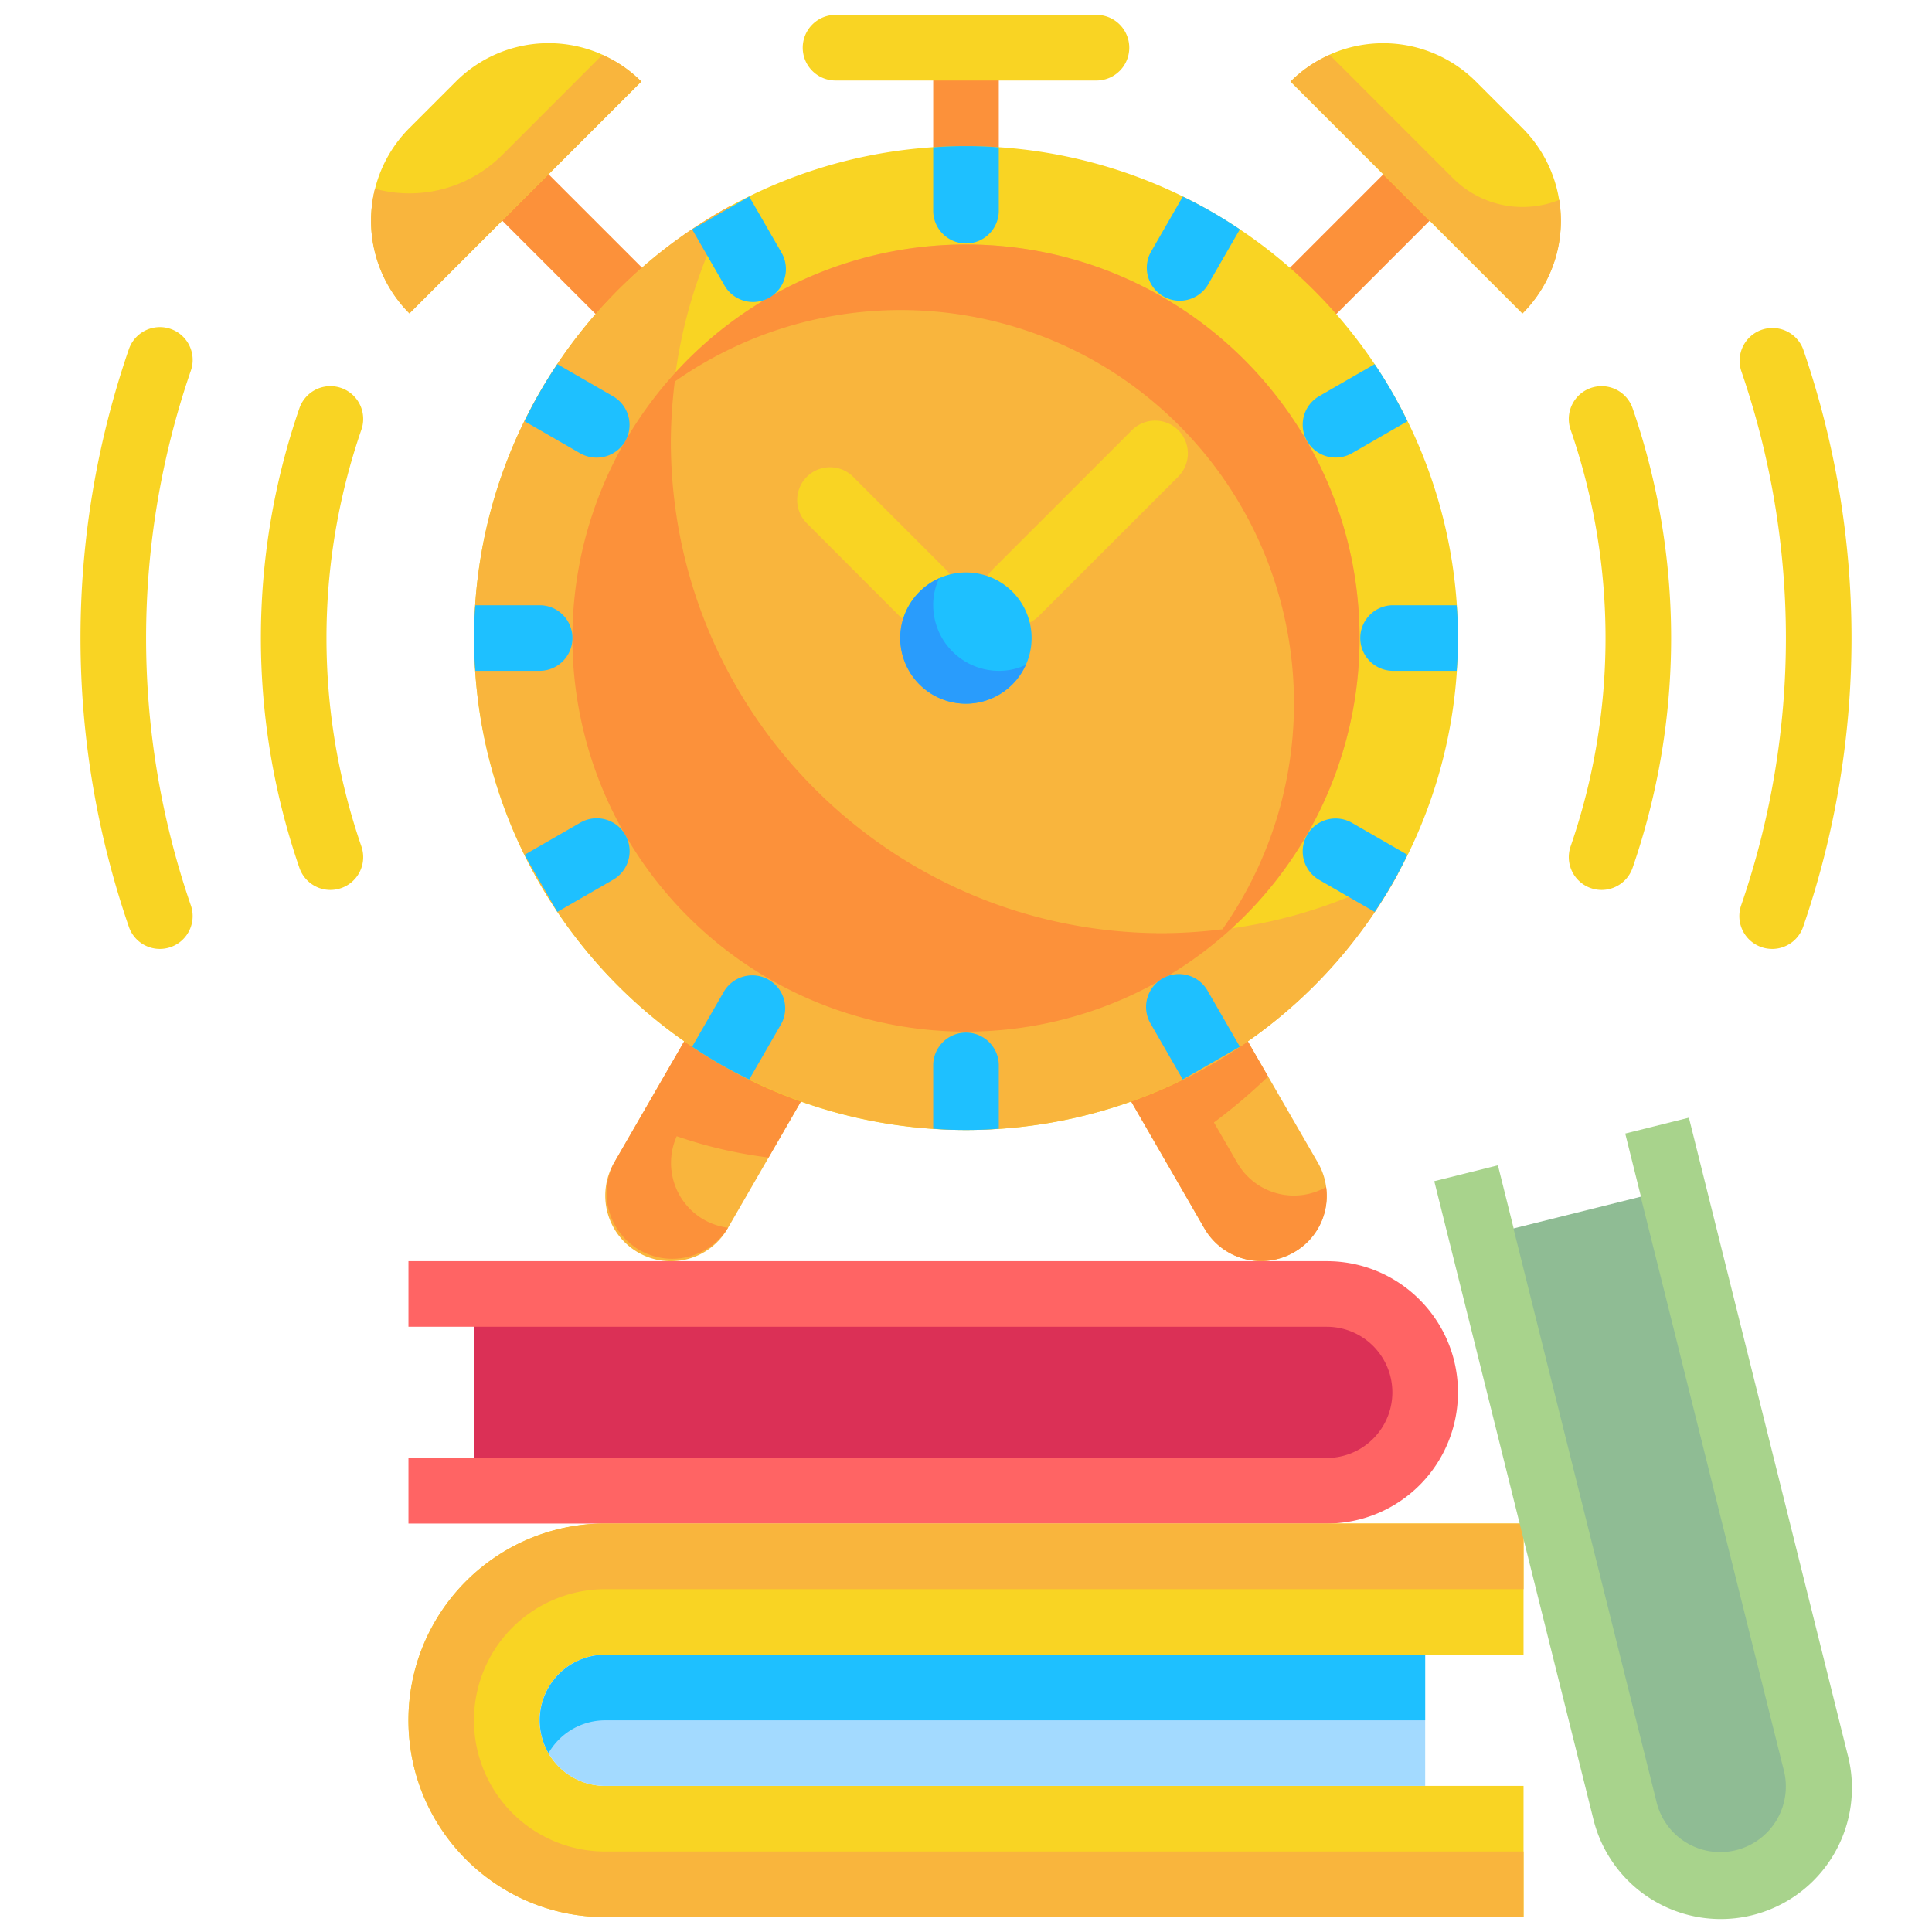
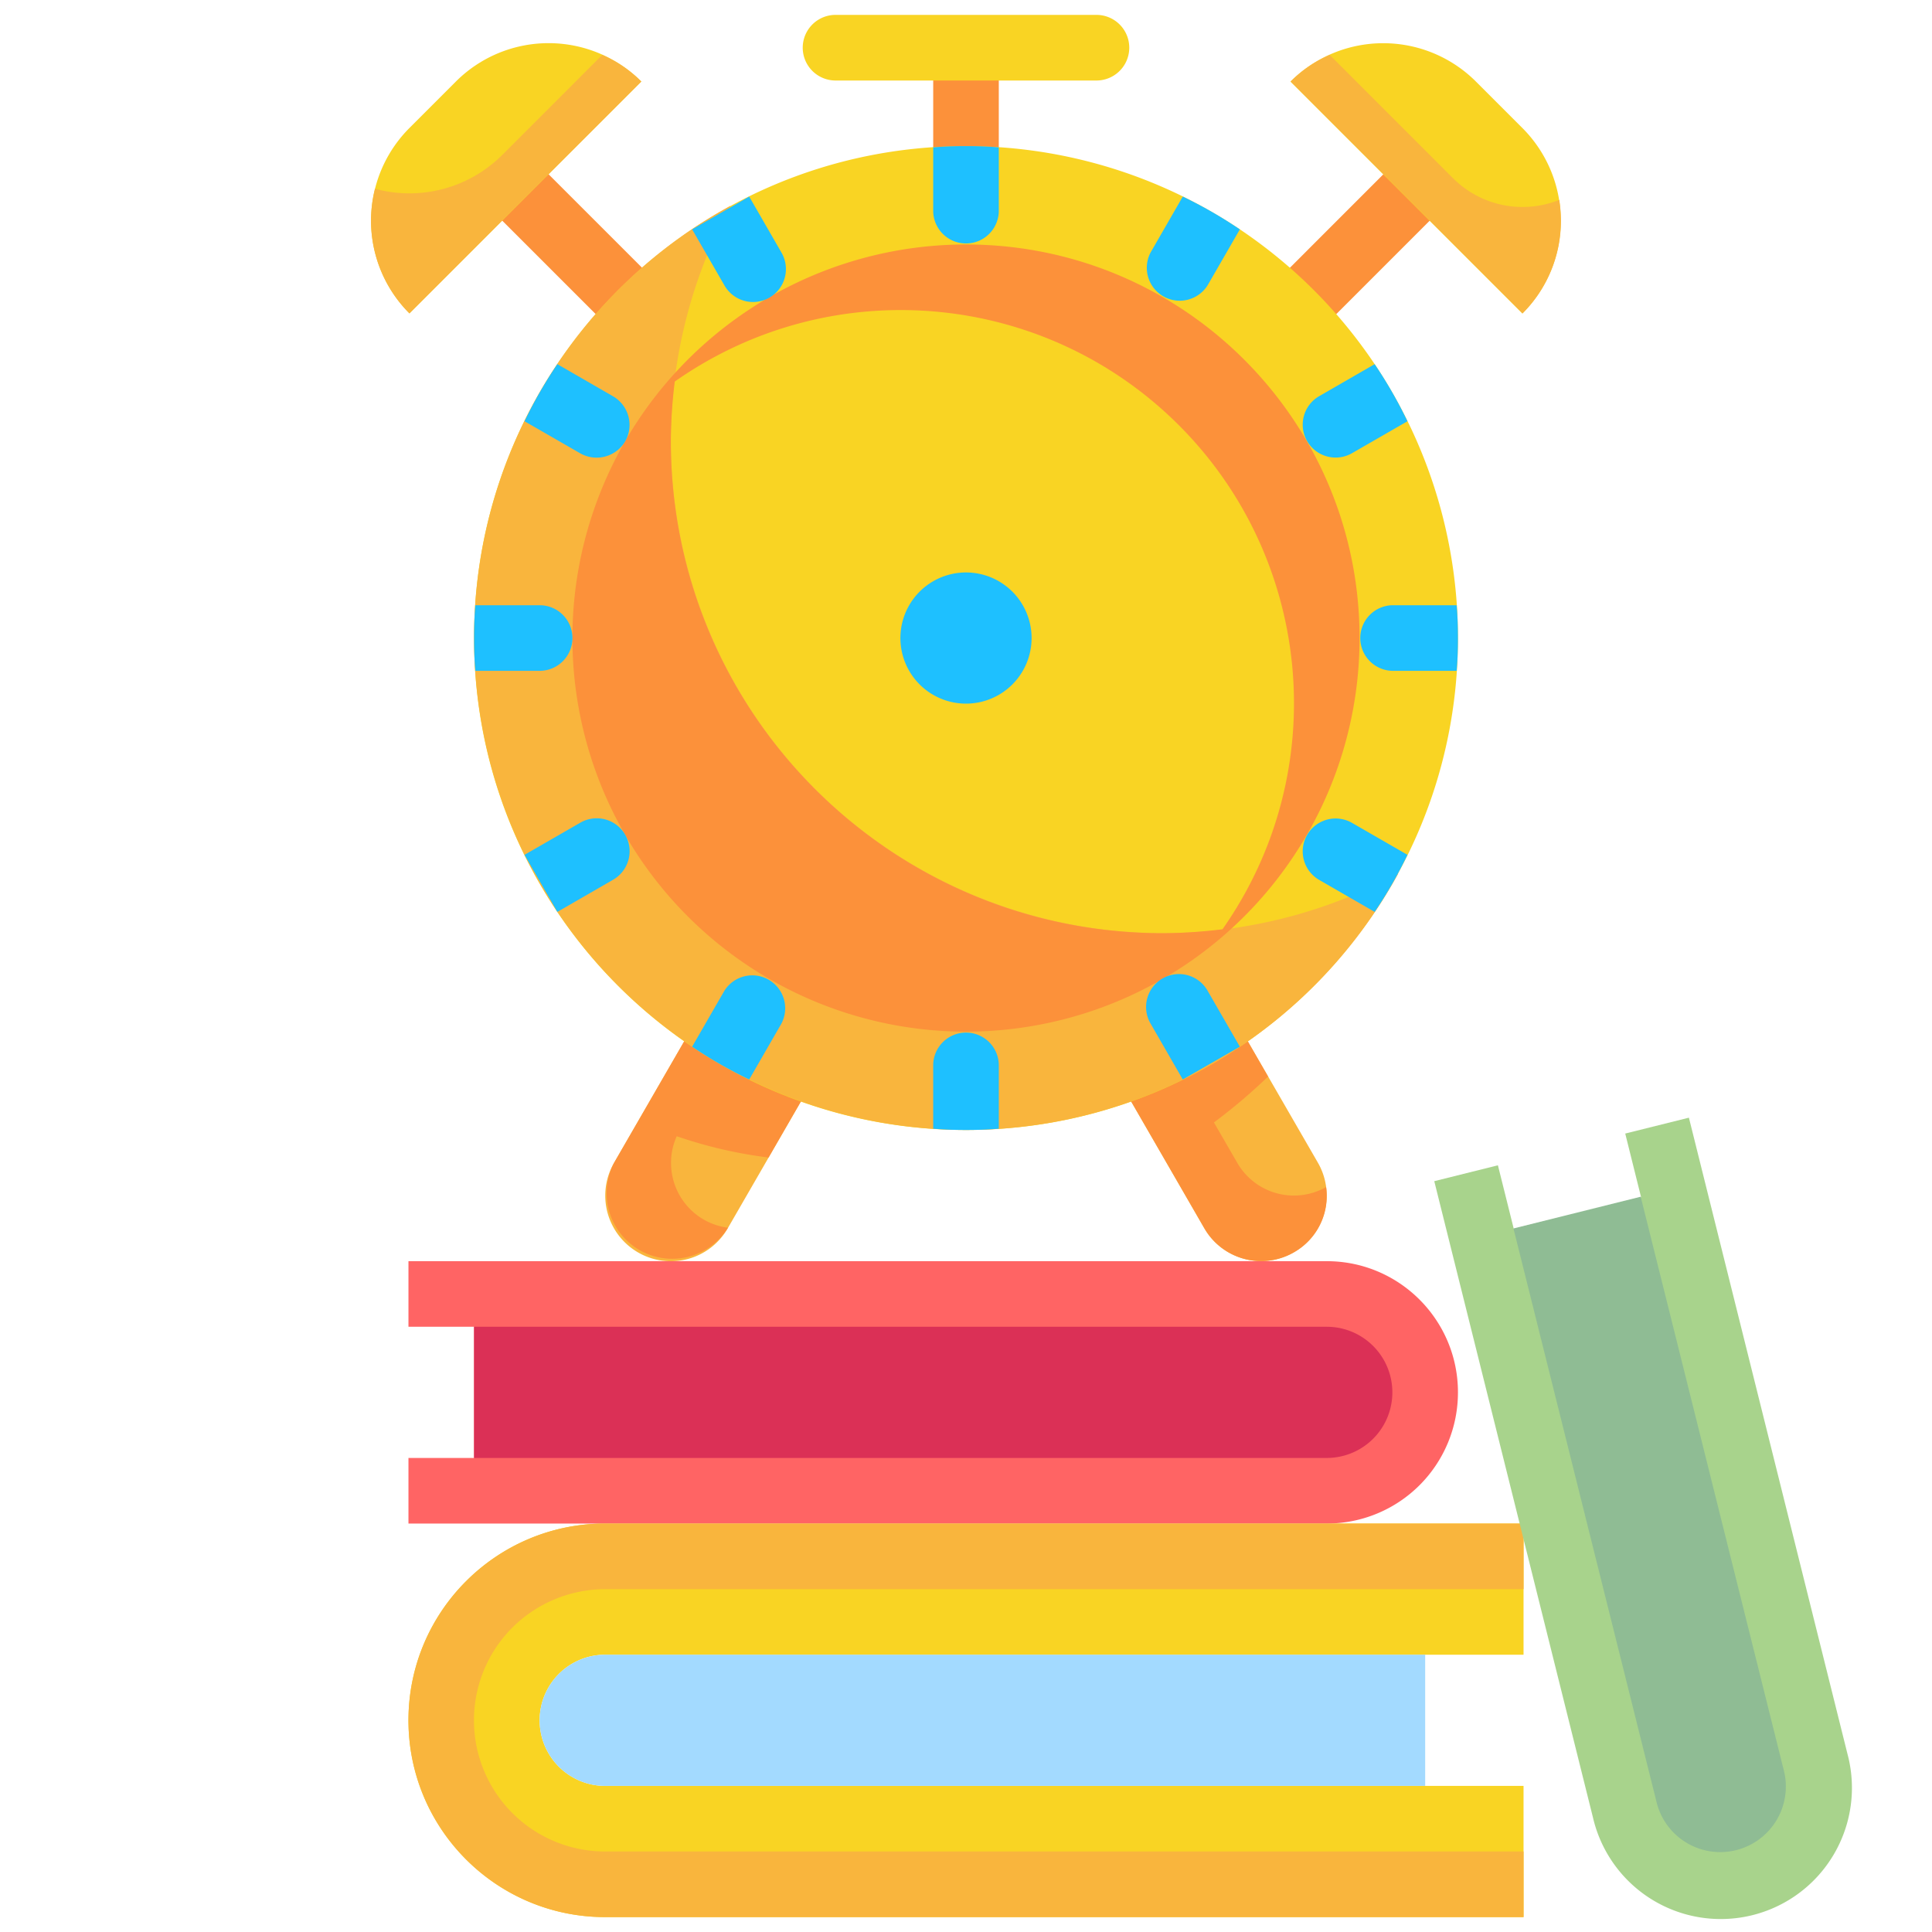
<svg xmlns="http://www.w3.org/2000/svg" fill-rule="evenodd" stroke-linejoin="round" stroke-miterlimit="2" clip-rule="evenodd" viewBox="0 0 120 120">
  <g fill-rule="nonzero">
    <path fill="#f9d423" d="M37.592 110.926a4.073 4.073 0 1 1 0-8.148H94.63V94.63H37.592c-6.75 0-12.222 5.472-12.222 12.222s5.472 12.223 12.222 12.223H94.63v-8.149z" />
    <path fill="#a3daff" d="M37.592 102.778H88.52v8.148H37.592a4.073 4.073 0 1 1 0-8.148z" />
    <path fill="#ff6464" d="M90.556 86.482a8.143 8.143 0 0 1-2.384 5.765 8.143 8.143 0 0 1-5.764 2.383H25.37v-4.074h4.074v-8.148H25.37v-4.074h57.038c4.5 0 8.148 3.648 8.148 8.148z" />
    <path fill="#db3056" d="M29.444 82.408h52.964a4.073 4.073 0 1 1 0 8.148H29.444z" />
-     <path fill="#1ec0ff" d="M88.519 102.778v4.074H37.592a4.072 4.072 0 0 0-3.523 2.037 4.074 4.074 0 0 1 3.523-6.11z" />
    <path fill="#f9b53d" d="M31.828 101.087A8.148 8.148 0 0 0 37.592 115H94.63v4.075H37.592c-6.75 0-12.222-5.472-12.222-12.223S30.842 94.63 37.592 94.63H94.63v4.074H37.592a8.202 8.202 0 0 0-5.764 2.383z" />
    <path fill="#fc913a" d="M60 13.148a2.038 2.038 0 0 1-2.037-2.037V5a2.038 2.038 0 0 1 4.074 0v6.11A2.038 2.038 0 0 1 60 13.149z" />
    <path fill="#f9d423" d="M68.148 5H51.852a2.038 2.038 0 0 1 0-4.075h16.296a2.038 2.038 0 0 1 0 4.075z" />
    <path fill="#fc913a" d="M38.395 20.061c-.54 0-1.059-.215-1.44-.597l-5.763-5.762a2.037 2.037 0 1 1 2.88-2.88l5.762 5.762a2.037 2.037 0 0 1-1.441 3.477zM81.605 20.061a2.037 2.037 0 0 1-1.44-3.477l5.762-5.763a2.037 2.037 0 1 1 2.88 2.88l-5.761 5.762a2.04 2.04 0 0 1-1.44.598z" />
    <path fill="#f9b53d" d="M39.632 77.791a4.074 4.074 0 0 1-1.492-5.566l8.148-14.112 7.057 4.074-8.148 14.112a4.073 4.073 0 0 1-5.565 1.492z" />
    <path fill="#fc913a" d="M42.033 70.573a4.062 4.062 0 0 0 1.67 5.173c.465.267.977.44 1.508.51l-.02.04a4.076 4.076 0 0 1-5.478 1.343 4.075 4.075 0 0 1-1.57-5.417l8.148-14.116 7.048 4.074-5.602 9.716a28 28 0 0 1-5.704-1.323z" />
    <path fill="#f9b53d" d="m66.654 62.179 7.055-4.074 8.148 14.112a4.073 4.073 0 1 1-7.055 4.074z" />
    <path fill="#fc913a" d="M82.367 73.73a4.008 4.008 0 0 1-1.996 4.053 4.073 4.073 0 0 1-5.561-1.487L66.662 62.18l7.047-4.074 5.053 8.759a34.608 34.608 0 0 1-3.362 2.852l1.447 2.505a4.058 4.058 0 0 0 5.52 1.508z" />
    <path fill="#f9d423" d="M90.556 39.63c0 16.875-13.68 30.555-30.556 30.555S29.444 56.505 29.444 39.63 43.124 9.074 60 9.074a30.555 30.555 0 0 1 30.556 30.555z" />
    <path fill="#f9b53d" d="M86.848 54.255A30.562 30.562 0 0 1 64.37 69.87a30.563 30.563 0 0 1-25.97-8.642 30.563 30.563 0 0 1-8.641-25.97 30.562 30.562 0 0 1 15.616-22.477 30.583 30.583 0 0 0 5.252 36.221 30.584 30.584 0 0 0 36.22 5.252z" />
-     <path fill="#f9b53d" d="M84.445 39.63c0 13.5-10.944 24.444-24.445 24.444S35.555 53.13 35.555 39.63 46.5 15.185 60 15.185a24.441 24.441 0 0 1 17.284 7.16 24.441 24.441 0 0 1 7.16 17.284z" />
    <path fill="#f9d423" d="M25.434 19.467a8.145 8.145 0 0 1 0-11.52l2.88-2.881a8.146 8.146 0 0 1 11.52 0zM80.154 5.07a8.148 8.148 0 0 1 11.523 0l2.88 2.88a8.148 8.148 0 0 1 0 11.523z" />
    <path fill="#fc913a" d="M60 15.185a24.443 24.443 0 0 0-17.284 41.73 24.443 24.443 0 0 0 41.729-17.286c0-13.5-10.944-24.444-24.445-24.444zm15.93 42.534c-1.23.154-2.468.236-3.708.244-16.873-.005-30.55-13.683-30.555-30.556.007-1.24.09-2.477.244-3.708 9.709-6.823 22.918-5.68 31.309 2.71 8.39 8.392 9.534 21.6 2.71 31.31z" />
    <path fill="#f9b53d" d="M96.952 13.698a8.109 8.109 0 0 1-2.383 5.765L80.166 5.061a7.652 7.652 0 0 1 2.425-1.65l7.66 7.659a6.11 6.11 0 0 0 6.599 1.344c.065.425.098.854.102 1.284zM39.834 5.06 25.43 19.464a8.134 8.134 0 0 1-2.139-7.74 8.162 8.162 0 0 0 7.904-2.099l6.213-6.213a7.66 7.66 0 0 1 2.425 1.65z" />
    <path fill="#f9d423" d="M63.076 38.866a2.037 2.037 0 0 1-1.44-3.477l8.643-8.642a2.038 2.038 0 0 1 2.906-.026 2.04 2.04 0 0 1-.025 2.906l-8.644 8.643c-.382.382-.9.596-1.44.596zM57.316 38.866a2.034 2.034 0 0 1-1.44-.596l-5.764-5.77a2.036 2.036 0 0 1 1.443-3.477c.54 0 1.058.214 1.44.596l5.761 5.761a2.037 2.037 0 0 1-1.44 3.478z" />
    <g fill="#1ec0ff">
      <path d="M62.037 9.154v3.994a2.038 2.038 0 0 1-4.074 0V9.154c.672-.06 1.345-.08 2.037-.08s1.365.02 2.037.08zM62.037 66.111v3.994c-.672.06-1.345.08-2.037.08s-1.365-.02-2.037-.08V66.11a2.038 2.038 0 0 1 4.074 0zM90.556 39.63c0 .692-.02 1.364-.081 2.037h-3.993a2.038 2.038 0 0 1 0-4.075h3.993c.06.673.08 1.345.08 2.037zM35.555 39.63a2.038 2.038 0 0 1-2.037 2.037h-3.993c-.06-.673-.08-1.345-.08-2.038s.02-1.364.08-2.037h3.993c1.125 0 2.037.913 2.037 2.037zM46.535 12.21l1.996 3.464a2.044 2.044 0 1 1-3.544 2.037l-1.997-3.464zM73.465 67.049l-1.996-3.464a2.044 2.044 0 1 1 3.544-2.037l1.997 3.464zM87.42 26.165l-3.465 1.996a2.044 2.044 0 0 1-2.037-3.544l3.464-1.998a27.791 27.791 0 0 1 2.037 3.546zM32.58 53.094l3.465-1.996a2.04 2.04 0 0 1 2.79.754 2.045 2.045 0 0 1-.753 2.79l-3.464 1.998zM38.835 27.407a2.063 2.063 0 0 1-2.79.754l-3.464-1.996a27.791 27.791 0 0 1 2.037-3.546l3.464 1.998a2.057 2.057 0 0 1 .753 2.79zM87.42 53.094a27.791 27.791 0 0 1-2.038 3.546l-3.464-1.998a2.044 2.044 0 0 1 2.037-3.544zM77.01 14.247l-1.997 3.464a2.045 2.045 0 0 1-3.544-2.037l1.996-3.464a27.791 27.791 0 0 1 3.545 2.037zM48.531 63.585l-1.996 3.464a27.791 27.791 0 0 1-3.545-2.037l1.997-3.464a2.045 2.045 0 0 1 3.544 2.037z" />
    </g>
-     <path fill="#f9d423" d="M9.93 58.94c-.87 0-1.641-.55-1.925-1.37a55.061 55.061 0 0 1 0-35.882 2.037 2.037 0 0 1 3.85 1.333 50.985 50.985 0 0 0 0 33.217 2.038 2.038 0 0 1-1.926 2.702zM20.522 55.276a2.037 2.037 0 0 1-1.923-1.367 43.76 43.76 0 0 1 0-28.559 2.036 2.036 0 0 1 3.846 1.344 39.687 39.687 0 0 0 0 25.871 2.038 2.038 0 0 1-1.923 2.711zM99.478 55.276a2.038 2.038 0 0 1-1.923-2.71 39.687 39.687 0 0 0 0-25.872 2.036 2.036 0 0 1 3.846-1.343 43.76 43.76 0 0 1 0 28.558 2.037 2.037 0 0 1-1.923 1.367zM110.07 58.94a2.038 2.038 0 0 1-1.925-2.703 50.985 50.985 0 0 0 0-33.216 2.038 2.038 0 0 1 3.85-1.333 55.061 55.061 0 0 1 0 35.883 2.036 2.036 0 0 1-1.924 1.37z" />
    <path fill="#1ec0ff" d="M64.074 39.63a4.073 4.073 0 1 1-8.148 0 4.073 4.073 0 1 1 8.148 0z" />
-     <path fill="#299cfc" d="M63.708 41.3a4.077 4.077 0 0 1-7.73-2.4 4.081 4.081 0 0 1 2.351-2.979 3.868 3.868 0 0 0-.366 1.671 4.086 4.086 0 0 0 4.074 4.075 3.868 3.868 0 0 0 1.671-.366z" />
    <path fill="#a8d38c" d="m100.946 70.407.985 3.955-7.906 1.971-.987-3.954-3.953.986 9.858 39.53a8.148 8.148 0 1 0 15.81-3.942l-9.852-39.532z" />
    <path fill="#8fbc94" d="m94.004 76.302 7.903-1.972 8.873 35.566a4.074 4.074 0 1 1-7.904 1.972z" />
  </g>
</svg>